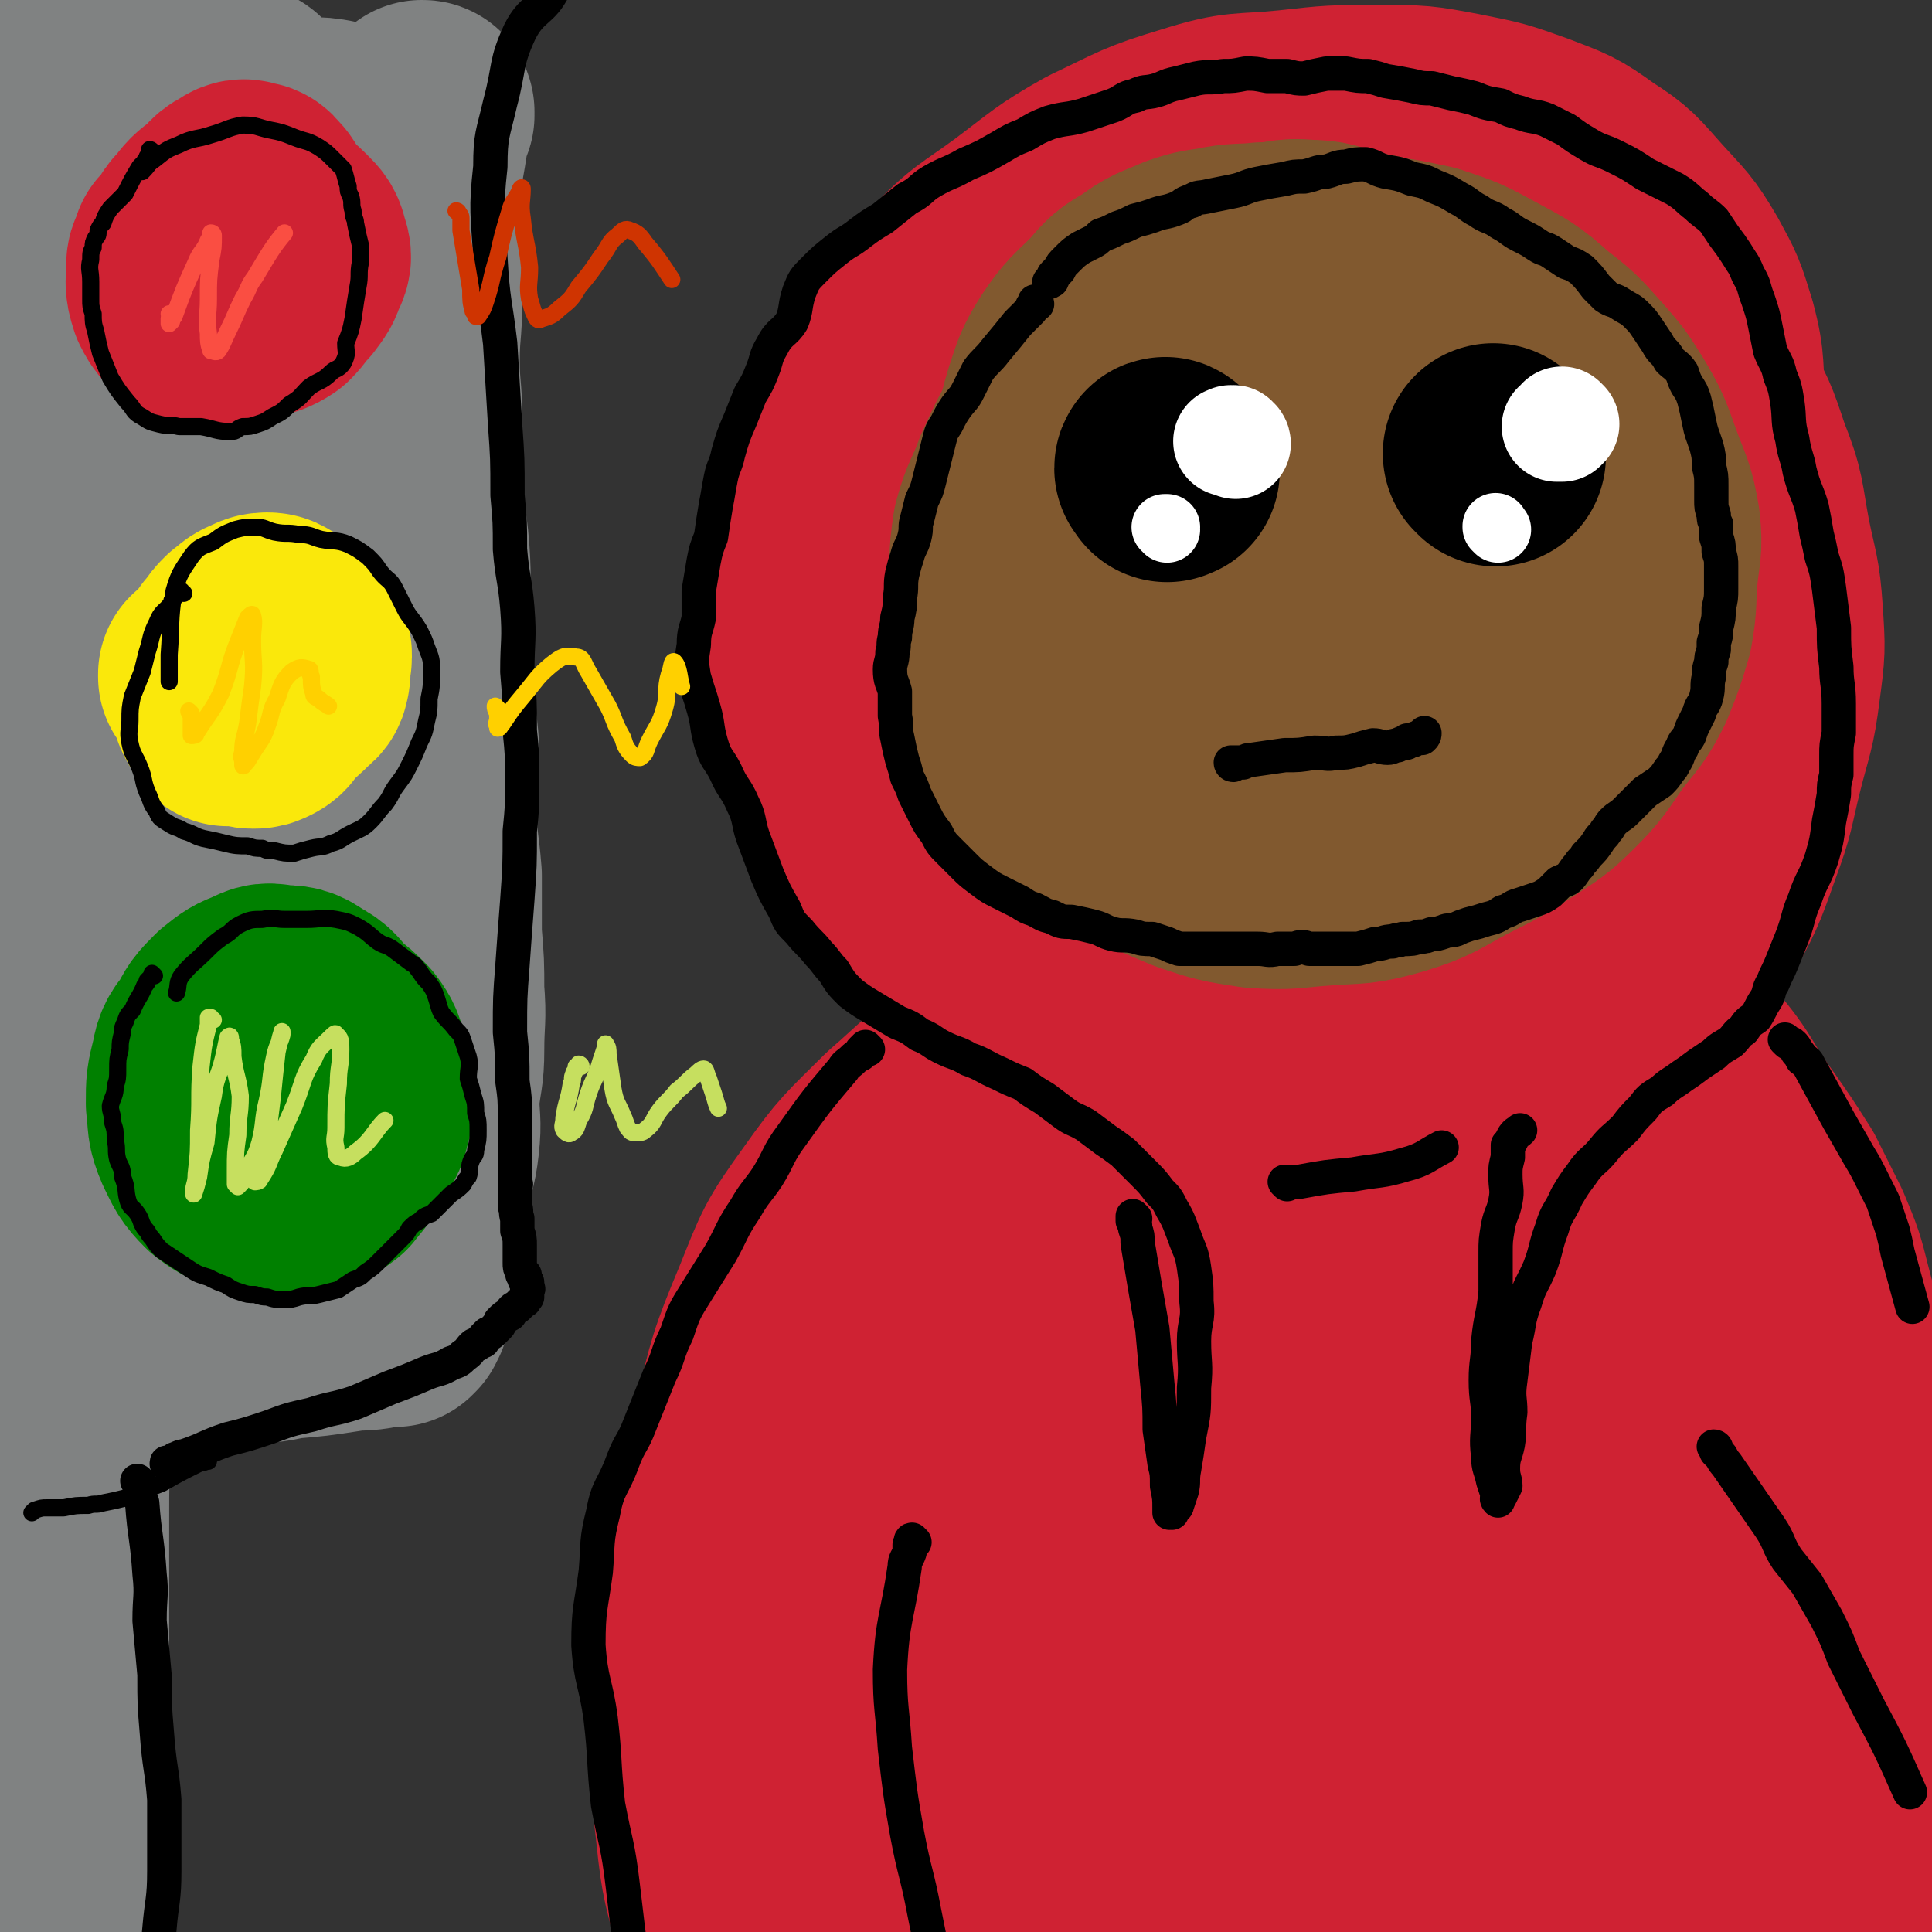
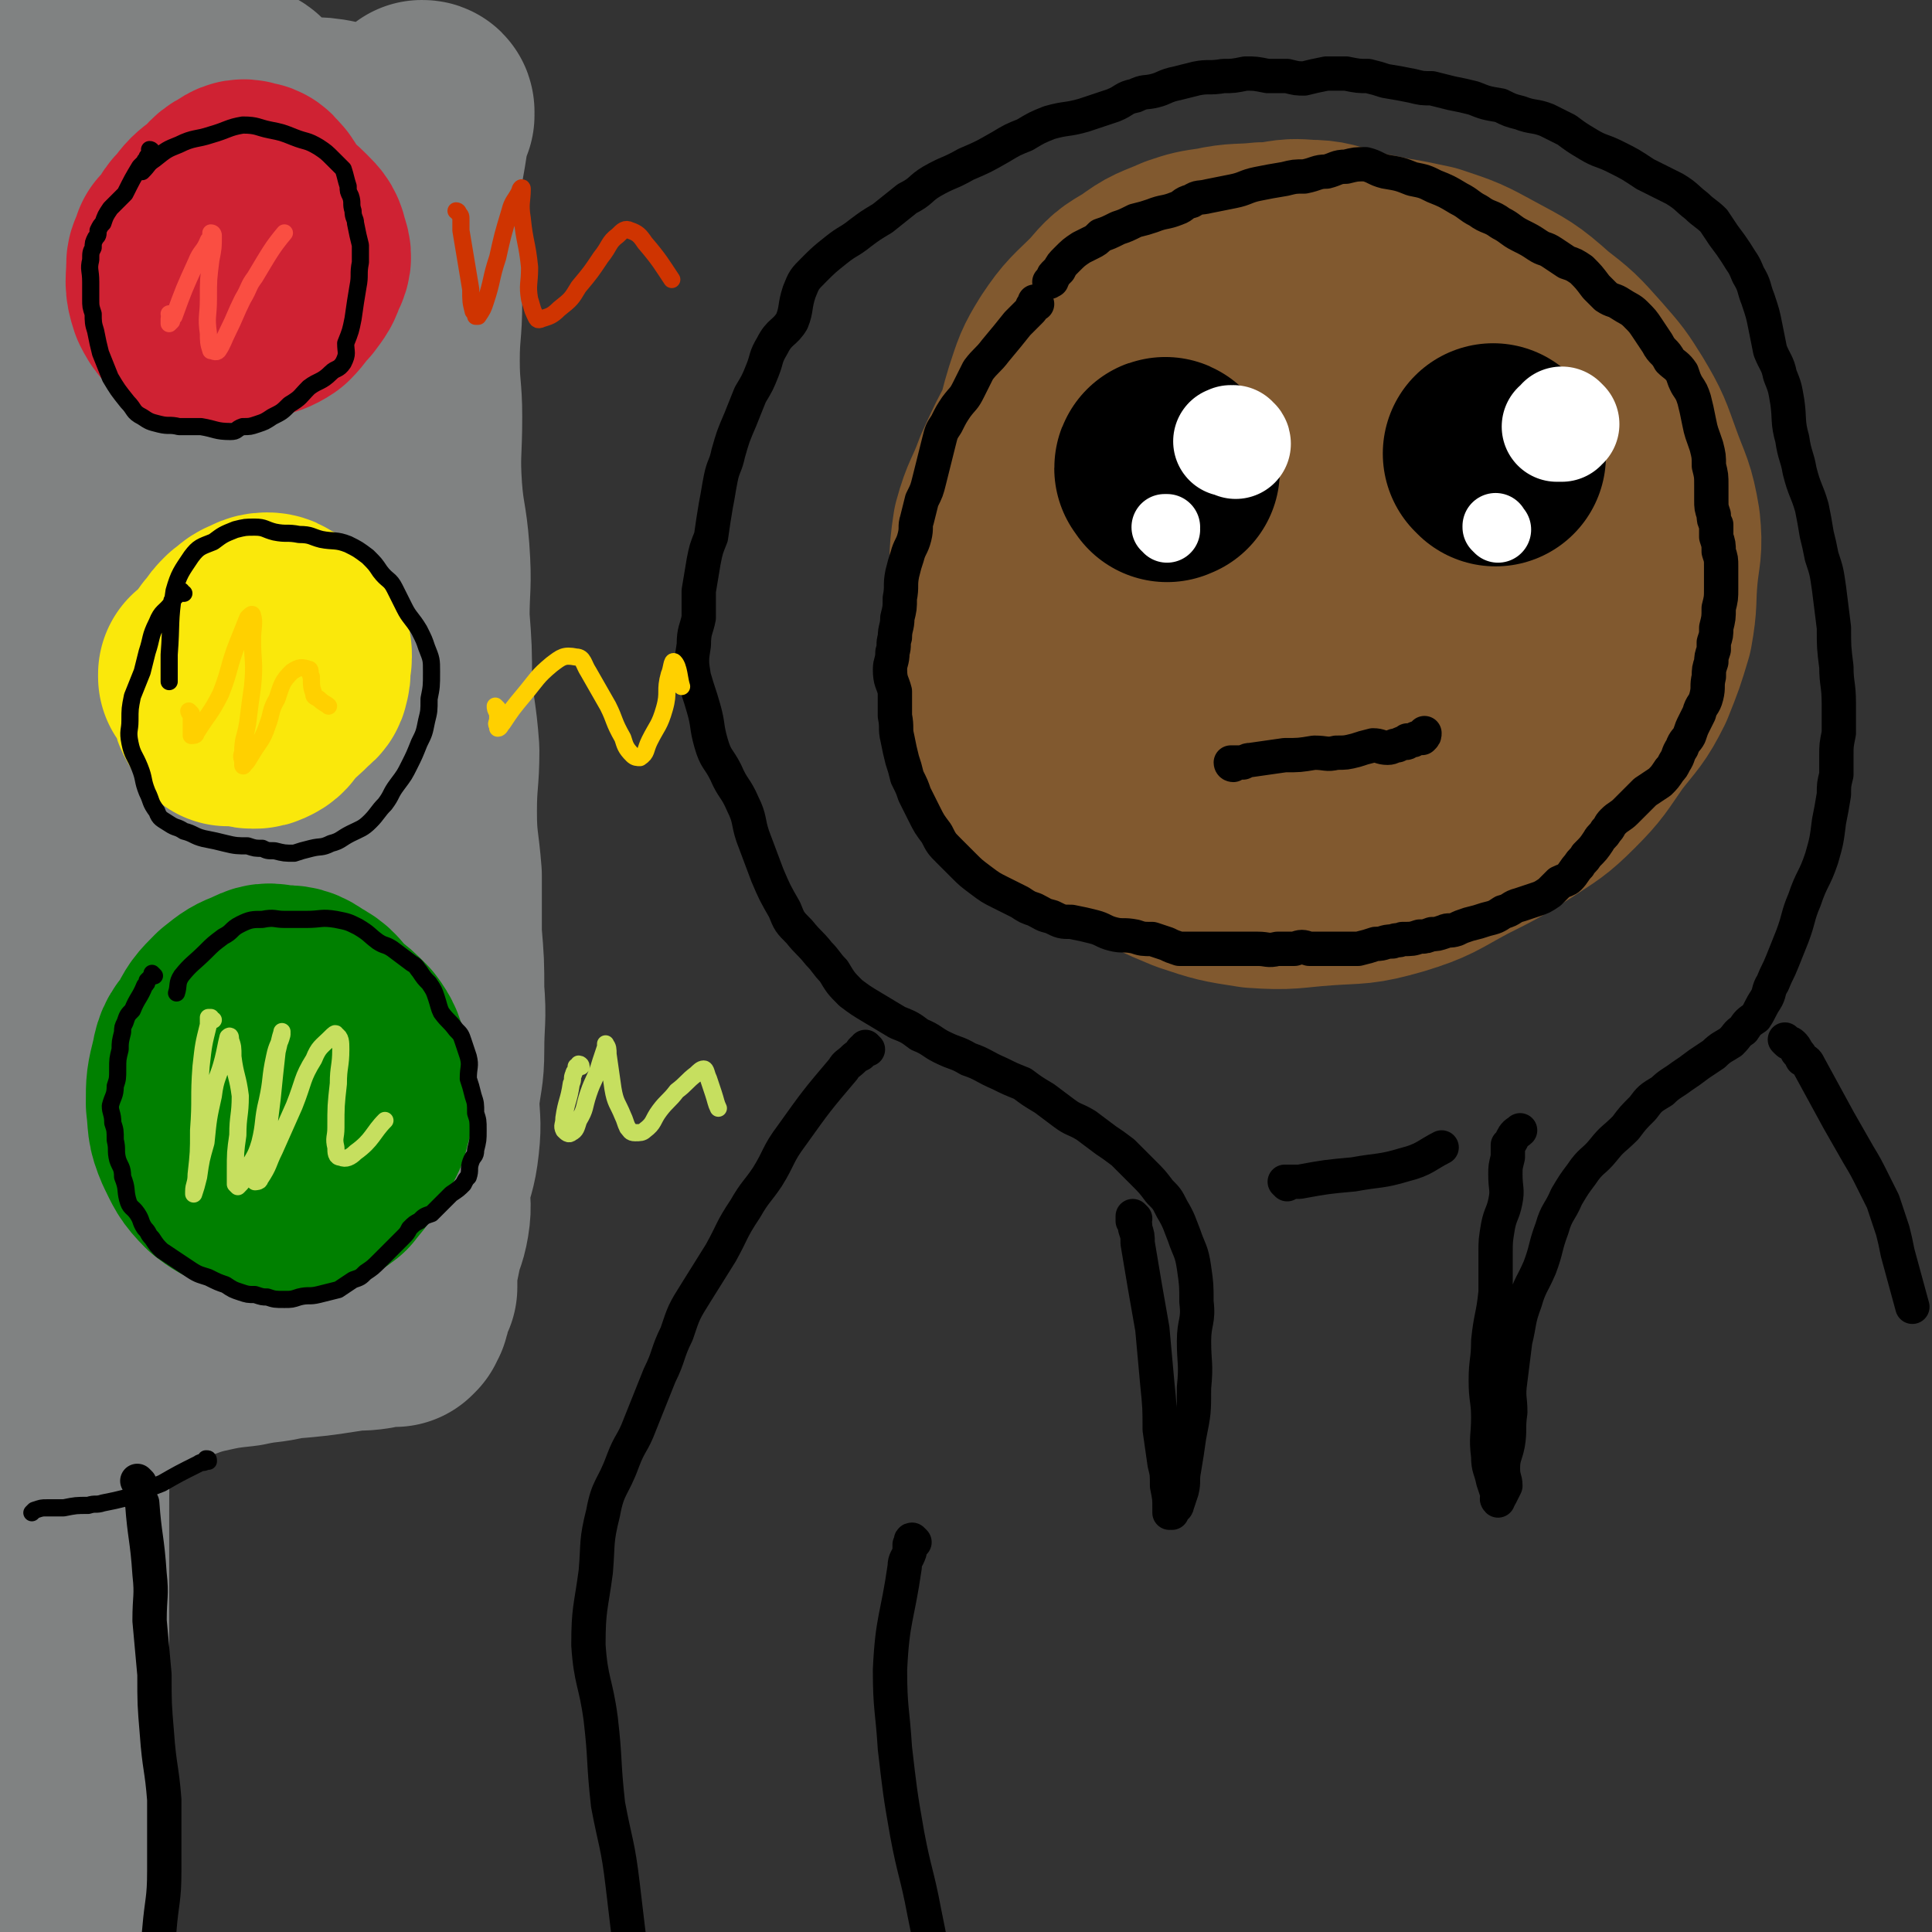
<svg xmlns="http://www.w3.org/2000/svg" viewBox="0 0 788 788" version="1.1">
  <rect x="0" y="0" width="788" height="788" fill="#333333" stroke="none" />
  <g fill="none" stroke="#CF2233" stroke-width="90" stroke-linecap="round" stroke-linejoin="round">
-     <path d="M600,163c0,0 0,-1 -1,-1 0,0 0,0 0,0 -1,-1 -1,-1 -2,-2 -1,-2 -1,-2 -2,-3 -6,-7 -6,-7 -12,-13 -7,-6 -7,-7 -15,-11 -7,-4 -7,-3 -15,-6 -8,-3 -8,-4 -17,-5 -9,-3 -9,-3 -19,-4 -11,-1 -11,-1 -23,0 -9,1 -9,1 -18,3 -10,2 -10,2 -19,6 -10,4 -10,4 -18,11 -9,8 -9,9 -16,19 -9,12 -8,13 -16,26 -8,14 -9,13 -16,29 -7,16 -7,17 -10,34 -3,18 -2,18 -3,36 -1,19 -2,19 -1,39 0,21 -1,21 3,42 4,18 5,19 13,36 7,15 8,14 18,28 9,14 8,15 20,26 12,11 12,12 27,18 12,5 13,4 27,4 15,1 16,1 31,-2 14,-3 14,-4 27,-9 17,-7 16,-7 32,-16 16,-8 16,-7 31,-17 15,-10 15,-10 29,-21 13,-11 14,-11 25,-23 10,-11 11,-11 19,-24 8,-13 8,-14 13,-29 6,-14 6,-15 9,-30 4,-18 4,-18 6,-36 1,-18 1,-18 1,-35 -1,-18 -1,-18 -3,-36 -2,-16 -2,-16 -5,-32 -2,-15 0,-15 -4,-30 -4,-13 -4,-13 -10,-24 -7,-12 -8,-12 -17,-22 -9,-10 -9,-11 -20,-18 -11,-8 -12,-8 -25,-13 -14,-5 -14,-5 -29,-8 -16,-3 -16,-3 -33,-3 -18,0 -18,0 -36,2 -20,2 -20,0 -39,6 -20,6 -20,7 -39,16 -16,9 -16,10 -32,22 -15,11 -16,10 -29,24 -14,13 -13,14 -24,30 -11,15 -12,15 -20,32 -8,17 -8,17 -11,35 -3,18 -3,19 -1,38 2,21 3,21 9,41 7,22 7,22 16,44 9,18 8,19 20,36 12,18 12,18 27,34 15,14 16,14 32,26 16,12 16,12 34,22 17,9 16,11 35,17 15,5 15,4 31,5 17,2 18,4 34,1 15,-3 15,-6 29,-15 15,-8 15,-9 29,-19 11,-8 11,-8 21,-17 12,-11 13,-10 24,-23 10,-12 10,-13 19,-27 9,-16 9,-16 15,-33 6,-16 5,-16 9,-32 4,-16 5,-16 7,-32 2,-15 2,-15 1,-30 -1,-15 -2,-15 -5,-30 -3,-16 -2,-17 -8,-32 -5,-15 -5,-15 -13,-29 -8,-15 -8,-16 -19,-29 -12,-13 -13,-12 -27,-23 -15,-11 -15,-11 -31,-20 -18,-10 -18,-11 -38,-16 -20,-6 -20,-7 -41,-8 -22,0 -22,0 -43,6 -22,6 -23,6 -42,18 -18,11 -18,13 -31,29 -15,19 -17,19 -27,42 -12,26 -12,27 -17,56 -4,27 -5,28 -2,56 2,25 3,26 13,50 8,21 8,22 23,39 13,16 15,15 33,25 18,11 18,11 38,16 21,6 22,7 44,5 23,-2 24,-2 45,-11 21,-10 23,-10 40,-26 15,-15 14,-17 24,-35 11,-19 12,-19 18,-39 6,-16 7,-17 6,-34 0,-18 -2,-19 -7,-36 -5,-16 -5,-17 -14,-30 -10,-14 -10,-16 -24,-25 -13,-8 -15,-8 -30,-10 -17,-2 -19,-3 -35,1 -18,5 -19,5 -35,16 -17,12 -18,13 -30,30 -11,16 -12,17 -15,36 -3,15 -3,17 1,32 5,15 6,18 18,29 13,12 15,11 32,17 17,7 17,7 35,7 18,0 19,0 36,-6 16,-6 18,-5 30,-17 11,-10 11,-12 16,-26 6,-17 6,-19 5,-37 0,-18 -1,-19 -7,-36 -5,-15 -5,-17 -16,-29 -10,-10 -12,-11 -27,-16 -16,-5 -17,-5 -34,-4 -18,0 -19,-1 -35,6 -19,9 -21,10 -35,26 -14,16 -15,17 -22,37 -7,18 -6,20 -5,38 2,17 1,20 11,34 10,14 13,13 28,21 15,8 16,9 33,12 16,2 18,2 34,-3 13,-4 14,-4 25,-14 11,-10 12,-11 18,-25 6,-14 8,-15 7,-29 0,-14 -2,-15 -9,-26 -6,-9 -7,-11 -17,-14 -12,-5 -14,-3 -27,-2 -16,3 -17,3 -31,10 -18,10 -20,10 -33,25 -9,11 -11,13 -12,27 -1,12 0,15 7,25 7,10 10,10 22,16 14,6 15,5 30,7 15,1 16,0 31,-3 12,-2 14,-1 24,-9 9,-6 9,-8 13,-19 3,-10 3,-12 0,-21 -4,-13 -5,-14 -14,-24 -9,-8 -10,-9 -21,-13 -16,-5 -17,-5 -33,-3 -16,1 -17,2 -32,8 -14,7 -16,7 -26,18 -9,10 -9,12 -12,25 -3,12 -3,14 -1,26 3,11 3,12 10,22 9,12 9,12 21,21 8,7 8,9 18,12 12,4 13,3 25,3 10,0 12,1 20,-4 8,-4 8,-7 13,-14 5,-6 5,-6 8,-13 2,-3 1,-3 1,-7 0,-2 0,-3 -1,-4 -2,-1 -2,-1 -4,0 -4,1 -4,1 -8,3 -6,4 -6,4 -11,8 -6,6 -6,6 -11,12 -5,6 -4,7 -9,13 -5,6 -6,5 -11,12 -3,5 -2,6 -5,11 -2,4 -2,4 -5,7 -2,2 -2,2 -4,2 0,1 -1,0 -1,-1 -1,-3 0,-3 -1,-7 -1,-5 0,-6 -3,-10 -2,-5 -2,-6 -5,-9 -6,-4 -6,-5 -13,-7 -7,-2 -7,-2 -15,-1 -7,1 -7,2 -15,4 -10,3 -10,2 -20,6 -10,5 -11,4 -19,11 -10,10 -10,11 -18,22 -9,12 -9,12 -17,24 -9,15 -10,14 -17,30 -7,17 -5,17 -9,35 -4,18 -5,18 -7,37 -2,21 -1,21 -3,42 -1,19 -1,19 -1,38 0,18 1,18 2,35 1,16 1,16 2,32 1,13 1,13 3,26 2,12 3,12 4,24 2,12 1,12 2,24 1,8 2,8 3,17 1,3 0,4 1,7 1,1 2,1 2,0 1,-2 0,-3 1,-6 1,-9 1,-9 1,-17 0,-14 -2,-14 -1,-28 0,-20 1,-20 3,-40 2,-24 1,-25 4,-49 4,-27 3,-27 10,-53 8,-27 9,-27 19,-53 10,-25 9,-26 23,-49 13,-22 14,-22 32,-42 16,-18 16,-19 34,-34 13,-10 13,-11 28,-17 16,-7 16,-6 33,-8 15,-2 16,-1 31,1 17,2 18,0 34,7 17,8 16,10 31,21 13,11 14,12 25,25 12,14 10,15 21,30 7,10 7,10 14,21 5,10 5,10 10,20 5,12 5,12 8,24 4,15 4,15 6,30 2,16 2,16 3,33 0,15 0,15 0,30 0,21 -1,21 -1,41 0,8 0,8 -1,17 0,5 0,5 -1,10 0,3 0,3 -1,5 0,1 0,2 0,2 0,0 0,-1 0,-2 0,-4 0,-4 0,-8 0,-11 1,-11 0,-21 -3,-22 -2,-23 -8,-45 -5,-19 -5,-19 -13,-38 -9,-21 -9,-21 -20,-42 -12,-22 -12,-22 -26,-42 -13,-18 -13,-18 -29,-34 -15,-14 -16,-14 -33,-26 -16,-10 -16,-11 -34,-18 -18,-7 -18,-7 -37,-9 -20,-3 -20,-2 -40,-2 -19,1 -19,1 -38,5 -18,3 -18,3 -36,9 -18,6 -19,5 -35,15 -17,10 -16,11 -31,24 -15,15 -16,15 -28,32 -13,18 -13,19 -21,39 -10,24 -10,25 -16,50 -7,28 -8,28 -11,57 -4,28 -4,28 -5,57 -1,25 -2,25 1,50 2,20 3,20 8,40 4,15 4,15 10,29 5,12 4,12 12,23 5,7 6,8 14,12 6,3 7,4 13,3 6,-1 8,-1 11,-5 6,-8 5,-10 7,-19 2,-14 2,-14 2,-27 0,-25 -1,-26 -1,-51 0,-34 -1,-34 1,-68 2,-35 2,-35 7,-69 5,-33 4,-34 13,-66 8,-29 9,-29 19,-57 8,-22 8,-22 18,-44 5,-12 5,-12 12,-23 4,-5 5,-7 9,-9 1,0 2,1 2,3 1,10 0,11 -1,21 -2,22 -2,22 -5,45 -4,33 -5,33 -8,67 -5,43 -5,43 -8,86 -3,41 -3,41 -3,82 -1,29 -1,29 1,58 1,14 0,15 4,29 1,4 3,7 5,6 5,-1 8,-4 10,-11 6,-17 6,-18 8,-36 4,-29 1,-30 3,-60 4,-42 4,-42 9,-85 4,-37 5,-37 9,-74 4,-28 3,-28 7,-55 2,-11 2,-12 5,-22 0,-1 1,-1 1,0 2,17 2,18 2,35 1,38 1,38 2,75 2,46 2,46 5,93 2,38 1,38 6,76 3,22 3,22 9,44 2,10 3,13 7,19 1,2 4,-1 4,-3 4,-13 4,-13 5,-26 0,-27 0,-27 -2,-53 -4,-39 -6,-38 -9,-77 -2,-35 -1,-35 -1,-70 1,-22 0,-22 3,-43 2,-12 2,-14 7,-23 1,-1 3,0 4,2 4,13 4,14 7,29 5,34 3,35 9,68 6,37 7,36 15,72 7,29 6,29 14,57 5,19 5,19 12,38 3,8 3,10 8,16 2,2 6,2 8,0 3,-8 3,-10 3,-20 0,-27 -2,-27 -3,-53 -3,-39 -3,-39 -6,-77 -2,-34 -3,-34 -3,-69 0,-21 0,-21 2,-43 0,-6 0,-11 1,-11 1,-1 2,5 4,9 6,24 6,24 11,48 8,35 8,35 15,70 7,37 6,37 14,73 4,24 4,24 10,47 5,15 3,17 11,30 3,6 7,8 11,9 3,0 4,-4 4,-7 0,-16 -2,-16 -4,-32 -5,-30 -6,-30 -11,-60 -6,-40 -7,-40 -13,-80 -4,-30 -4,-30 -8,-60 -2,-18 -3,-18 -4,-37 0,-5 0,-11 2,-11 1,-1 3,4 5,9 6,18 5,19 12,38 11,33 12,32 23,65 9,29 8,30 16,59 7,22 6,22 14,43 7,16 8,16 15,32 3,7 3,8 6,16 1,1 1,1 2,3 0,1 1,2 1,1 -4,-13 -6,-14 -10,-29 -8,-26 -8,-26 -15,-53 -8,-34 -8,-34 -15,-68 -7,-29 -7,-29 -13,-57 -5,-19 -6,-19 -9,-38 -2,-9 -2,-10 0,-18 0,-2 3,-4 5,-3 5,5 6,7 10,15 9,19 7,20 15,39 11,27 12,27 23,54 12,28 13,27 23,56 5,12 5,12 8,25 3,13 2,13 4,27 3,14 3,14 4,28 1,7 1,7 1,15 0,2 0,3 0,5 0,1 -1,0 -2,-1 -10,-22 -9,-22 -20,-45 -12,-28 -13,-27 -25,-55 -12,-29 -10,-30 -22,-59 -14,-36 -15,-36 -30,-72 -17,-40 -16,-40 -33,-81 -14,-33 -13,-33 -28,-65 -13,-26 -14,-26 -27,-52 -11,-21 -11,-21 -22,-43 -10,-21 -9,-22 -18,-43 -7,-13 -6,-14 -14,-26 -4,-7 -5,-8 -11,-13 -2,-2 -5,-2 -5,-1 -2,4 0,6 0,11 1,14 0,14 3,28 4,23 5,23 11,45 5,20 4,20 11,39 5,12 4,13 12,22 6,7 8,9 16,10 8,0 10,-1 15,-7 8,-9 9,-11 11,-24 4,-22 3,-23 2,-45 -1,-22 -1,-22 -5,-43 -2,-10 -2,-14 -7,-19 -2,-2 -5,0 -7,4 -7,13 -9,13 -12,29 -6,29 -4,30 -5,60 -1,15 1,15 2,30 " />
-   </g>
+     </g>
  <g fill="none" stroke="#81592F" stroke-width="90" stroke-linecap="round" stroke-linejoin="round">
    <path d="M528,129c0,0 -1,-1 -1,-1 -1,0 -1,1 -1,1 -2,0 -2,0 -3,0 -2,1 -2,1 -4,2 -12,5 -12,4 -23,11 -7,3 -6,4 -12,9 -4,5 -4,5 -8,11 -5,6 -5,7 -10,13 -4,6 -5,6 -8,12 -3,6 -3,6 -5,13 -3,8 -3,8 -5,17 -2,10 -3,10 -2,20 1,9 3,9 6,18 3,9 1,9 4,18 4,8 4,8 9,15 4,9 3,10 9,17 7,7 8,6 16,10 9,5 9,5 18,8 9,3 9,3 19,5 10,1 10,2 20,2 12,0 12,-1 23,-3 10,-1 10,-2 19,-5 11,-3 11,-2 22,-6 9,-4 9,-5 16,-11 8,-7 7,-8 14,-16 4,-6 5,-6 8,-13 4,-8 5,-8 6,-16 2,-8 2,-9 2,-17 -1,-9 -1,-10 -3,-18 -3,-9 -3,-8 -7,-16 -5,-8 -4,-9 -10,-16 -6,-9 -7,-9 -15,-16 -9,-7 -9,-6 -18,-12 -8,-6 -8,-5 -16,-11 -9,-5 -9,-6 -18,-11 -10,-6 -10,-6 -21,-9 -9,-3 -9,-3 -19,-5 -10,-1 -10,-2 -19,-2 -10,1 -10,1 -19,3 -9,2 -9,3 -17,6 -9,4 -9,5 -17,9 -10,5 -11,4 -19,11 -7,7 -6,8 -11,17 -6,11 -6,11 -11,22 -4,11 -5,10 -8,21 -2,13 -1,13 -1,26 0,11 0,11 1,22 2,14 2,14 6,28 3,10 3,11 9,20 5,8 5,9 13,14 9,7 10,5 21,10 11,4 11,6 23,8 12,3 12,3 24,3 12,0 13,0 24,-2 13,-3 13,-4 24,-8 12,-5 13,-5 24,-12 10,-6 10,-6 20,-13 9,-7 10,-7 18,-16 8,-9 7,-9 14,-19 5,-7 6,-7 9,-15 4,-11 4,-11 7,-22 2,-9 2,-9 2,-19 1,-7 0,-7 0,-14 0,-10 1,-10 0,-20 -2,-10 -2,-10 -6,-19 -3,-7 -4,-7 -8,-13 -6,-7 -7,-7 -13,-12 -9,-8 -9,-8 -17,-14 -8,-6 -8,-7 -16,-12 -8,-4 -8,-4 -18,-7 -9,-3 -10,-2 -20,-5 -8,-2 -8,-3 -16,-3 -9,-1 -9,1 -18,1 -9,1 -10,0 -19,2 -7,1 -7,1 -13,3 -9,4 -9,3 -17,9 -7,4 -7,4 -13,11 -8,8 -9,8 -15,17 -5,8 -5,9 -8,18 -4,13 -3,14 -6,28 -2,12 -3,12 -4,24 -1,14 0,14 0,29 1,11 0,11 2,22 1,12 2,12 4,25 3,10 1,11 6,20 5,8 6,8 14,15 9,7 9,8 18,14 11,7 11,7 23,12 12,4 12,4 25,6 14,1 14,0 28,-1 14,-1 14,0 28,-4 13,-4 13,-5 26,-12 12,-6 12,-6 23,-13 9,-6 10,-6 18,-14 8,-8 8,-9 15,-19 7,-9 8,-9 13,-19 4,-10 4,-10 7,-20 2,-11 1,-11 2,-22 1,-10 2,-10 1,-20 -2,-12 -3,-12 -7,-23 -4,-11 -4,-12 -10,-22 -5,-8 -5,-8 -12,-16 -8,-9 -8,-9 -17,-16 -10,-9 -11,-9 -22,-15 -11,-6 -11,-6 -23,-10 -14,-3 -14,-3 -28,-4 -12,0 -12,-1 -23,2 -14,4 -15,3 -27,11 -12,8 -12,10 -21,21 -9,12 -10,12 -16,26 -8,17 -8,18 -12,37 -5,20 -6,20 -6,40 1,17 1,19 7,34 6,13 6,15 17,24 11,10 12,9 26,14 14,4 15,4 29,4 16,-1 17,-1 32,-6 14,-6 15,-6 27,-16 10,-9 9,-10 16,-22 6,-12 9,-12 10,-25 1,-14 -1,-15 -5,-29 -3,-12 -3,-13 -10,-22 -5,-7 -5,-8 -13,-11 -10,-4 -11,-4 -21,-3 -11,2 -11,3 -20,8 -10,6 -11,6 -18,15 -8,11 -9,11 -12,24 -2,9 -1,11 2,20 3,8 5,8 12,13 7,6 8,6 17,9 12,2 13,2 26,1 11,-1 12,-1 22,-5 11,-4 13,-4 20,-12 6,-7 5,-10 6,-20 0,-12 1,-15 -5,-25 -4,-8 -7,-8 -15,-11 -8,-2 -9,-2 -17,0 -12,2 -13,2 -24,9 -10,5 -10,6 -18,15 -6,7 -6,8 -9,16 -2,7 -3,9 -1,16 2,7 4,7 9,13 3,4 3,3 7,6 " />
  </g>
  <g fill="none" stroke="#000000" stroke-width="90" stroke-linecap="round" stroke-linejoin="round">
    <path d="M476,192c0,-1 -1,-2 -1,-1 0,0 1,0 1,1 0,0 0,0 1,0 0,0 -1,0 -1,0 0,1 0,0 0,0 1,0 1,0 1,0 " />
    <path d="M610,186c0,0 -1,-1 -1,-1 0,0 1,1 1,1 0,0 0,0 0,0 " />
  </g>
  <g fill="none" stroke="#FFFFFF" stroke-width="45" stroke-linecap="round" stroke-linejoin="round">
    <path d="M504,181c0,-1 -1,-1 -1,-1 0,-1 0,0 0,0 0,0 0,0 0,0 -1,0 -1,0 -1,0 0,-1 0,0 -1,0 0,0 0,0 0,0 " />
    <path d="M638,173c0,0 -1,-1 -1,-1 0,0 1,1 1,1 0,0 0,0 -1,0 0,0 0,0 0,1 0,0 0,0 0,0 0,0 0,-1 -1,0 0,0 0,0 0,0 0,0 0,0 -1,0 " />
  </g>
  <g fill="none" stroke="#FFFFFF" stroke-width="27" stroke-linecap="round" stroke-linejoin="round">
    <path d="M476,216c0,0 0,-1 -1,-1 0,0 1,0 1,0 0,0 0,0 0,0 0,0 0,0 -1,0 " />
    <path d="M611,216c-1,-1 -1,-1 -1,-1 0,-1 0,0 0,0 0,0 0,0 0,0 0,0 0,0 0,0 " />
  </g>
  <g fill="none" stroke="#000000" stroke-width="14" stroke-linecap="round" stroke-linejoin="round">
    <path d="M503,312c0,0 -1,0 -1,-1 0,0 0,0 0,0 0,0 0,0 1,0 1,0 1,0 2,0 1,0 1,0 2,0 2,-1 2,-1 3,-1 7,-1 7,-1 14,-2 6,0 6,0 12,-1 5,0 5,1 9,0 4,0 4,0 8,-1 3,-1 3,-1 7,-2 3,0 3,1 6,1 2,0 2,-1 4,-1 2,-1 2,-1 3,-1 1,0 1,0 1,-1 1,0 1,0 2,0 1,0 1,-1 2,-1 0,0 0,0 1,0 1,0 1,0 1,0 1,-1 1,-1 1,-2 " />
    <path d="M423,124c0,0 -1,-1 -1,-1 0,1 0,1 -1,2 0,1 0,1 -1,2 -1,1 -1,1 -2,2 -1,1 -1,1 -3,3 -4,5 -4,5 -9,11 -3,4 -4,4 -7,8 -2,4 -2,4 -4,8 -2,4 -2,3 -5,7 -2,3 -2,3 -4,7 -2,3 -2,3 -3,7 -1,4 -1,4 -2,8 -1,4 -1,4 -2,8 -1,4 -1,4 -3,8 -1,4 -1,4 -2,8 -1,3 0,3 -1,7 -1,4 -2,4 -3,8 -1,3 -1,3 -2,7 -1,5 0,5 -1,10 0,4 0,4 -1,8 0,4 -1,4 -1,8 -1,3 0,3 -1,6 0,4 -1,4 -1,7 0,5 1,5 2,9 0,5 0,5 0,10 1,5 0,5 1,9 1,5 1,5 2,9 1,3 1,3 2,7 2,4 2,4 3,7 2,4 2,4 4,8 2,4 2,4 5,8 2,4 2,4 5,7 3,3 3,3 6,6 3,3 3,3 7,6 4,3 4,3 8,5 4,2 4,2 8,4 3,2 3,2 6,3 4,2 3,2 7,3 4,2 4,2 8,2 5,1 5,1 9,2 4,1 4,2 8,3 4,1 4,0 9,1 3,1 3,1 7,1 3,1 3,1 6,2 2,1 2,1 5,2 4,0 4,0 8,0 4,0 4,0 8,0 4,0 4,0 8,0 4,0 4,0 8,0 4,0 4,1 8,0 3,0 3,0 7,0 3,-1 3,-1 6,0 3,0 3,0 6,0 4,0 4,0 7,0 4,0 4,0 7,0 4,-1 4,-1 7,-2 4,0 3,-1 7,-1 2,-1 2,0 4,-1 4,0 4,0 7,-1 3,0 2,0 5,-1 2,0 2,0 5,-1 2,-1 2,0 5,-1 2,-1 2,-1 5,-2 4,-1 4,-1 7,-2 4,-1 4,-1 7,-3 4,-1 3,-2 7,-3 3,-1 3,-1 6,-2 3,-1 3,-1 6,-3 2,-2 2,-2 4,-4 2,-1 3,-1 4,-2 2,-2 2,-3 4,-5 1,-2 2,-2 3,-4 3,-3 3,-3 5,-6 1,-2 2,-2 3,-4 2,-2 1,-2 3,-4 2,-2 3,-2 5,-4 2,-2 2,-2 4,-4 2,-2 2,-2 4,-4 3,-2 3,-2 6,-4 2,-2 2,-2 4,-5 1,-1 1,-1 2,-3 2,-3 1,-3 3,-6 1,-3 2,-3 3,-5 1,-3 1,-3 2,-5 1,-2 1,-2 2,-4 1,-4 2,-3 3,-7 1,-4 0,-4 1,-8 0,-3 0,-3 1,-6 0,-2 0,-2 1,-5 0,-1 0,-1 0,-3 1,-3 1,-3 1,-6 1,-4 1,-4 1,-8 1,-4 1,-4 1,-8 0,-4 0,-4 0,-9 0,-3 0,-3 -1,-6 0,-3 0,-3 -1,-6 0,-2 0,-3 0,-5 -1,-2 -1,-2 -1,-4 -1,-3 -1,-3 -1,-6 0,-3 0,-3 0,-6 0,-4 0,-4 -1,-8 0,-4 0,-4 -1,-8 -2,-6 -2,-5 -3,-10 -1,-5 -1,-5 -2,-9 -1,-3 -1,-3 -3,-6 -1,-2 -1,-2 -2,-5 -2,-3 -3,-3 -5,-5 -2,-4 -3,-3 -5,-7 -2,-3 -2,-3 -4,-6 -2,-3 -2,-3 -5,-6 -2,-2 -3,-2 -6,-4 -3,-2 -3,-1 -6,-3 -2,-2 -2,-2 -4,-4 -3,-4 -3,-4 -6,-7 -3,-2 -3,-2 -6,-3 -3,-2 -3,-2 -6,-4 -3,-2 -3,-1 -6,-3 -3,-2 -3,-2 -7,-4 -4,-2 -4,-3 -8,-5 -4,-3 -5,-2 -9,-5 -4,-2 -4,-3 -8,-5 -5,-3 -5,-3 -10,-5 -4,-2 -4,-2 -9,-3 -5,-2 -5,-2 -11,-3 -4,-1 -4,-2 -8,-3 -4,0 -4,0 -8,1 -4,0 -4,1 -8,2 -4,0 -4,1 -9,2 -4,0 -4,0 -8,1 -6,1 -6,1 -11,2 -5,1 -5,2 -10,3 -5,1 -5,1 -10,2 -4,1 -4,0 -7,2 -4,1 -3,2 -6,3 -5,2 -5,1 -10,3 -3,1 -3,1 -7,2 -4,2 -4,2 -7,3 -4,2 -4,2 -7,3 -2,2 -2,2 -4,3 -2,1 -2,1 -4,2 -3,2 -3,2 -6,5 -2,2 -2,2 -3,4 -1,1 -1,1 -2,2 -1,1 0,1 -1,2 0,1 0,0 -1,1 " />
    <path d="M463,497c0,0 -1,-1 -1,-1 0,0 0,1 0,2 1,1 1,1 1,3 1,3 1,3 1,6 3,18 3,18 6,35 1,11 1,11 2,22 1,10 1,10 1,19 1,7 1,7 2,14 1,4 1,4 1,9 1,5 1,5 1,9 0,1 0,2 0,2 1,0 1,-1 1,-1 0,0 0,1 0,1 0,-1 0,-1 1,-2 0,-1 1,0 1,-1 1,-3 1,-3 2,-6 1,-4 0,-4 1,-9 1,-6 1,-6 2,-13 2,-10 2,-10 2,-20 1,-10 0,-10 0,-19 0,-8 2,-8 1,-16 0,-7 0,-7 -1,-14 -1,-7 -2,-7 -4,-13 -2,-5 -2,-6 -5,-11 -2,-4 -2,-4 -5,-7 -3,-4 -3,-4 -7,-8 -4,-4 -4,-4 -8,-8 -4,-3 -4,-3 -7,-5 -4,-3 -4,-3 -8,-6 -5,-3 -5,-2 -9,-5 -4,-3 -4,-3 -8,-6 -5,-3 -5,-3 -9,-6 -5,-2 -5,-2 -9,-4 -7,-3 -7,-4 -13,-6 -5,-3 -5,-2 -11,-5 -4,-2 -4,-3 -9,-5 -4,-3 -4,-3 -9,-5 -5,-3 -5,-3 -10,-6 -5,-3 -5,-3 -9,-6 -4,-4 -4,-4 -7,-9 -3,-3 -3,-4 -6,-7 -4,-5 -4,-4 -8,-9 -4,-4 -4,-4 -6,-9 -4,-7 -4,-7 -7,-14 -3,-8 -3,-8 -6,-16 -2,-6 -1,-7 -4,-13 -3,-7 -4,-6 -7,-13 -3,-6 -4,-5 -6,-12 -2,-7 -1,-7 -3,-14 -2,-7 -2,-6 -4,-13 -1,-6 -1,-7 0,-13 0,-6 1,-6 2,-11 0,-6 0,-6 0,-11 1,-6 1,-6 2,-12 1,-5 1,-5 3,-10 1,-7 1,-7 2,-13 1,-5 1,-6 2,-11 1,-5 2,-5 3,-10 2,-7 2,-7 5,-14 2,-5 2,-5 4,-10 3,-5 3,-5 5,-10 2,-5 1,-5 4,-10 3,-6 5,-5 8,-10 2,-5 1,-6 3,-12 2,-5 2,-5 6,-9 4,-4 4,-4 9,-8 5,-4 5,-3 10,-7 4,-3 4,-3 9,-6 5,-4 5,-4 10,-8 6,-3 5,-4 10,-7 7,-4 7,-3 14,-7 7,-3 7,-3 14,-7 5,-3 5,-3 10,-5 5,-3 5,-3 10,-5 7,-2 7,-1 14,-3 6,-2 6,-2 12,-4 5,-2 4,-3 9,-4 4,-2 4,-1 8,-2 4,-1 4,-2 9,-3 4,-1 4,-1 8,-2 5,-1 5,0 11,-1 4,0 4,0 9,-1 4,0 4,0 9,1 4,0 4,0 8,0 4,1 4,1 7,1 4,-1 4,-1 9,-2 4,0 4,0 8,0 5,1 5,1 9,1 4,1 4,1 7,2 6,1 6,1 11,2 4,1 4,1 8,1 4,1 4,1 8,2 5,1 5,1 9,2 5,2 5,2 11,3 4,2 4,2 8,3 5,2 6,1 11,3 4,2 4,2 8,4 4,3 4,3 9,6 5,3 5,2 11,5 6,3 6,3 12,7 6,3 6,3 12,6 5,3 5,4 9,7 3,3 4,3 7,6 2,3 2,3 4,6 3,4 3,4 5,7 3,5 3,4 5,9 3,5 2,5 4,10 2,6 2,6 3,11 1,5 1,5 2,10 2,5 3,5 4,10 2,5 2,5 3,11 1,7 0,8 2,15 1,7 2,7 3,13 2,8 3,8 5,15 1,5 1,5 2,11 1,4 1,4 2,9 2,6 2,6 3,13 1,8 1,8 2,16 0,8 0,8 1,16 0,7 1,7 1,15 0,6 0,6 0,12 -1,5 -1,5 -1,9 0,4 0,4 0,8 -1,4 -1,4 -1,8 -1,6 -1,6 -2,11 -1,8 -1,8 -3,15 -3,9 -4,8 -7,17 -3,7 -2,7 -5,15 -2,5 -2,5 -4,10 -2,5 -2,4 -4,9 -2,3 -1,4 -3,7 -2,3 -2,4 -4,7 -3,2 -3,2 -5,5 -3,2 -2,2 -5,5 -3,2 -4,2 -7,5 -3,2 -3,2 -6,4 -4,3 -4,3 -7,5 -4,3 -5,3 -8,6 -5,3 -5,3 -8,7 -4,4 -4,4 -7,8 -5,5 -5,4 -9,9 -4,5 -5,4 -9,10 -3,4 -3,4 -6,9 -3,7 -4,6 -6,13 -3,8 -2,8 -5,16 -3,7 -4,7 -6,14 -3,8 -2,8 -4,16 -1,8 -1,8 -2,16 -1,7 0,7 0,13 -1,7 0,7 -1,13 -1,5 -2,5 -2,10 0,4 1,4 1,7 -1,2 -1,2 -2,4 -1,1 0,1 -1,1 0,1 0,1 0,1 -1,-1 0,-1 0,-2 -1,-3 -1,-3 -2,-6 -1,-5 -2,-5 -2,-10 -1,-8 0,-8 0,-16 0,-7 -1,-7 -1,-15 0,-8 1,-8 1,-16 1,-10 2,-10 3,-20 0,-7 0,-8 0,-16 0,-5 0,-5 1,-11 1,-5 2,-5 3,-10 1,-5 0,-5 0,-11 0,-3 0,-3 1,-7 0,-2 0,-2 0,-5 1,-1 1,-1 2,-3 1,-2 2,-2 3,-3 " />
    <path d="M525,483c0,0 -1,-1 -1,-1 0,0 0,0 1,0 1,1 1,0 1,0 2,0 2,0 4,0 11,-2 11,-2 22,-3 11,-2 11,-1 21,-4 8,-2 9,-4 15,-7 " />
    <path d="M729,425c0,0 -1,-1 -1,-1 0,0 1,1 1,1 1,1 1,0 2,1 1,1 1,1 2,3 1,1 1,1 2,3 2,1 2,1 3,3 6,11 6,11 12,22 4,7 4,7 8,14 3,5 3,5 6,11 2,4 2,4 4,8 1,3 1,3 2,6 1,3 1,3 2,6 1,4 1,4 2,9 3,11 3,11 6,22 " />
    <path d="M354,428c0,0 -1,-1 -1,-1 0,0 0,0 0,1 0,0 0,0 -1,0 -1,1 -1,1 -1,2 -2,1 -2,1 -3,2 -2,2 -3,2 -4,4 -11,13 -11,13 -21,27 -6,8 -5,9 -10,17 -4,6 -5,6 -9,13 -6,9 -5,9 -10,18 -5,8 -5,8 -10,16 -5,8 -5,8 -8,17 -4,8 -3,9 -7,17 -4,10 -4,10 -8,20 -3,8 -4,7 -7,15 -4,11 -6,10 -8,21 -3,12 -2,12 -3,24 -2,15 -3,15 -3,30 1,15 3,15 5,30 2,17 1,17 3,35 3,16 4,16 6,33 2,17 2,17 4,33 1,15 1,15 3,29 1,11 2,11 3,21 1,8 0,8 1,15 1,9 3,12 4,18 " />
    <path d="M373,629c0,0 -1,-1 -1,-1 -1,0 0,1 -1,2 0,2 0,2 0,3 -1,3 -2,3 -2,6 -3,21 -5,21 -6,42 0,16 1,16 2,32 2,17 2,18 5,35 3,16 4,16 7,32 3,15 3,15 6,29 3,17 4,17 7,33 1,8 1,8 3,15 " />
-     <path d="M700,591c0,0 0,-1 -1,-1 0,0 1,0 1,1 0,0 0,0 0,1 1,1 1,1 2,2 1,2 1,2 2,3 9,13 9,13 18,26 4,6 3,7 7,13 4,5 4,5 8,10 4,7 4,7 8,14 4,8 4,8 7,16 5,10 5,10 10,20 9,17 9,17 17,35 " />
  </g>
  <g fill="none" stroke="#808282" stroke-width="90" stroke-linecap="round" stroke-linejoin="round">
    <path d="M173,46c0,-1 0,-1 -1,-1 0,0 1,0 1,1 0,0 0,-1 0,0 0,0 0,0 0,0 -1,0 0,0 0,1 -1,1 -1,1 -1,2 0,1 0,1 -1,3 -2,15 -3,15 -4,29 -1,10 1,10 1,20 0,11 0,11 0,22 0,12 -1,12 -1,24 0,12 1,12 1,23 0,15 -1,15 0,30 1,13 2,12 3,25 1,14 0,14 0,27 1,13 1,13 1,26 1,14 2,14 3,28 0,12 -1,12 -1,25 0,13 1,13 2,26 0,12 0,12 0,24 1,12 1,12 1,23 1,12 0,12 0,24 0,10 -1,10 -2,20 0,9 1,9 0,18 -1,9 -2,9 -4,18 0,6 1,7 0,13 -1,6 -2,6 -3,11 -1,5 -1,5 -2,9 0,4 0,4 0,8 -1,2 -1,2 -2,4 0,2 0,2 -1,4 0,1 0,1 0,1 -1,1 -1,1 -1,2 -1,1 -1,1 -1,1 0,0 0,0 0,0 -1,0 -1,0 -1,0 -2,0 -2,0 -3,0 -3,0 -3,0 -5,1 -6,1 -6,0 -11,1 -13,2 -13,2 -25,3 -8,2 -8,1 -17,3 -9,1 -9,1 -18,3 -8,2 -8,3 -16,5 -5,2 -5,3 -9,4 -3,1 -4,1 -6,-1 -2,-2 -2,-3 -3,-6 -1,-3 -1,-3 -1,-6 -1,-5 -1,-5 -1,-10 0,-6 1,-6 1,-12 0,-9 0,-9 -1,-18 -2,-12 -2,-12 -3,-24 -1,-7 -1,-7 -2,-13 -2,-15 -2,-15 -4,-29 -3,-17 -4,-17 -7,-35 -3,-19 -3,-19 -5,-38 -2,-19 -2,-19 -4,-38 -2,-20 -3,-20 -4,-40 -1,-19 -1,-19 -1,-39 0,-20 0,-20 0,-39 1,-19 1,-19 2,-37 2,-16 3,-16 5,-33 3,-14 3,-14 5,-29 3,-13 3,-13 5,-26 2,-10 2,-10 4,-21 1,-9 2,-9 2,-18 1,-7 0,-7 0,-14 0,-3 0,-3 0,-6 0,-1 1,-1 0,-3 0,0 0,0 -1,-1 0,0 0,0 0,0 0,0 0,1 0,1 1,7 1,7 2,13 4,20 5,20 8,41 3,24 2,24 5,48 3,29 3,29 6,57 3,31 2,31 5,62 2,33 2,33 5,66 2,29 2,29 5,58 2,21 3,21 6,42 2,11 3,11 5,23 1,4 0,4 1,8 0,1 1,2 1,2 0,-6 1,-7 0,-14 0,-19 0,-19 -2,-37 -2,-26 -2,-26 -4,-53 -2,-29 -3,-29 -3,-58 0,-26 1,-26 3,-52 1,-22 1,-22 3,-44 2,-18 3,-18 5,-37 2,-17 2,-17 4,-33 1,-12 1,-12 2,-24 2,-11 3,-11 4,-22 0,-5 -1,-5 -1,-10 0,-3 0,-3 0,-5 0,-1 0,-1 0,-2 0,-1 0,-1 0,-1 0,-1 0,-1 1,-2 0,-1 0,-1 0,-2 0,0 0,-1 1,-1 0,-1 0,-1 0,-1 1,-1 1,-1 1,-1 0,-1 0,-1 0,-1 0,-1 0,-1 0,-1 0,0 0,0 0,-1 0,0 0,-1 -1,-1 -1,0 -1,0 -2,0 -1,0 -1,0 -2,0 -1,0 -1,0 -2,0 -1,0 -1,0 -1,0 0,1 0,1 0,1 2,1 2,1 4,2 3,2 3,3 7,4 7,3 7,3 14,5 10,2 10,0 19,2 6,1 6,2 11,3 2,1 2,2 5,3 0,0 1,0 1,0 1,2 1,2 1,3 1,3 0,3 0,6 -1,6 -2,6 -3,12 -1,6 -1,6 -1,13 0,8 1,8 0,17 0,13 -1,13 -2,26 -1,17 -1,17 -1,34 0,20 0,20 0,40 1,23 1,23 2,47 1,25 1,25 2,49 0,24 0,24 2,47 1,20 2,20 2,40 1,17 1,17 0,34 0,13 1,13 0,27 -1,11 -1,11 -4,22 -1,6 -1,6 -4,12 -1,4 -2,4 -4,7 -1,2 0,3 -2,3 -2,1 -2,1 -5,0 -2,-1 -3,-1 -5,-4 -4,-5 -3,-5 -6,-11 -3,-7 -3,-7 -6,-14 -3,-9 -3,-9 -5,-18 -3,-10 -3,-10 -5,-20 -2,-11 -1,-11 -3,-22 -2,-13 -3,-13 -6,-26 -3,-12 -4,-12 -5,-25 -2,-10 0,-10 -1,-20 -1,-5 -1,-5 -2,-10 0,0 -1,0 -1,0 0,5 0,5 0,11 1,14 1,14 3,28 2,16 2,16 5,33 2,15 2,15 4,30 3,12 3,12 6,24 2,8 3,8 5,17 2,6 2,6 4,13 2,4 3,4 4,8 0,2 0,3 -1,5 -1,2 -1,2 -3,3 -4,3 -4,4 -8,6 -3,1 -4,1 -8,2 -6,2 -6,2 -12,4 -9,3 -9,2 -18,5 -7,2 -7,2 -14,4 -6,2 -6,2 -12,4 -3,1 -3,0 -6,0 -3,0 -3,0 -6,1 -3,0 -3,0 -6,0 -1,0 -1,0 -3,0 0,0 0,1 -1,0 0,0 -1,0 0,0 4,-4 6,-5 10,-7 " />
    <path d="M35,494c0,-1 0,-1 -1,-1 0,0 1,0 1,0 0,1 -1,1 -1,2 -1,2 0,2 -1,3 0,3 0,3 -1,7 -2,21 -3,21 -5,43 -1,18 -1,18 -2,36 -1,19 -1,19 -1,38 0,20 0,20 0,39 0,19 0,19 0,37 0,18 0,18 0,35 0,13 0,13 0,26 0,11 -1,11 -1,21 -1,10 -1,10 -2,20 0,8 0,8 0,16 -1,6 -1,6 -1,12 0,3 0,3 -1,6 0,1 0,1 0,3 0,1 -1,2 0,1 0,-1 0,-2 1,-3 " />
  </g>
  <g fill="none" stroke="#000000" stroke-width="14" stroke-linecap="round" stroke-linejoin="round">
    <path d="M57,605c0,0 -1,-1 -1,-1 0,0 1,1 1,2 0,1 0,1 0,2 0,3 0,3 1,5 1,14 2,14 3,29 1,9 0,9 0,19 1,11 1,11 2,22 0,12 0,12 1,24 1,14 2,14 3,27 0,14 0,15 0,29 0,12 -1,12 -2,24 -1,9 0,9 0,17 -1,5 -1,5 -2,11 0,1 -1,2 -1,2 -1,0 -1,-1 -1,-3 0,0 0,0 0,0 " />
-     <path d="M69,598c0,-1 -1,-1 -1,-1 0,-1 0,0 1,0 0,0 0,0 1,-1 1,0 1,-1 2,-1 2,-1 2,-1 3,-1 9,-3 9,-4 18,-7 8,-2 8,-2 17,-5 8,-3 8,-3 17,-5 9,-3 9,-2 18,-5 7,-3 7,-3 14,-6 8,-3 8,-3 15,-6 5,-2 5,-1 10,-4 3,-1 3,-1 5,-3 3,-2 2,-2 4,-4 1,-1 1,0 2,-1 1,-1 1,-1 2,-1 0,-1 0,-1 1,-2 0,0 0,0 1,-1 1,0 1,0 2,-1 1,-1 1,-1 2,-2 1,-1 1,-1 1,-2 2,-2 2,-2 4,-3 1,-2 1,-2 3,-3 1,-1 1,-1 2,-2 1,-1 1,0 1,-1 1,-1 0,-1 1,-1 0,0 0,0 0,-1 0,0 0,0 0,0 0,-1 0,-1 0,-1 0,0 0,0 0,0 0,0 0,0 0,-1 0,0 1,0 0,-1 0,0 0,0 0,0 0,-1 0,-1 0,-1 0,-1 0,-1 0,-1 -1,-1 -1,-1 -1,-1 0,-1 0,-1 0,-1 0,0 0,0 0,-1 0,0 0,0 0,0 -1,0 -1,0 -1,-1 0,0 0,0 0,0 -1,-2 -1,-2 -1,-4 0,-1 0,-1 0,-2 0,-3 0,-3 0,-5 0,-3 0,-3 -1,-6 0,-2 0,-2 0,-5 -1,-3 0,-3 -1,-5 0,-1 0,-1 0,-2 0,-1 0,-1 0,-2 0,-1 0,-1 0,-2 0,0 0,0 0,0 0,-1 0,-1 0,-1 0,0 0,0 0,-1 0,0 0,0 0,0 0,0 0,0 0,0 0,-1 1,-1 0,-1 0,-2 0,-2 0,-3 0,-2 0,-2 0,-4 0,-4 0,-4 0,-7 0,-7 0,-7 0,-14 0,-7 0,-7 -1,-14 0,-10 0,-10 -1,-20 0,-14 0,-14 1,-27 1,-14 1,-14 2,-27 1,-14 1,-14 1,-28 1,-10 1,-10 1,-20 0,-11 0,-11 -1,-21 0,-12 0,-12 -1,-24 0,-13 1,-13 0,-26 -1,-12 -2,-12 -3,-24 0,-11 0,-11 -1,-22 0,-15 0,-15 -1,-29 -1,-17 -1,-17 -2,-33 -2,-17 -3,-17 -4,-35 -1,-18 -2,-19 0,-37 0,-13 1,-13 4,-26 4,-15 2,-16 8,-29 5,-10 9,-8 14,-18 7,-15 7,-21 11,-32 " />
  </g>
  <g fill="none" stroke="#008000" stroke-width="90" stroke-linecap="round" stroke-linejoin="round">
    <path d="M104,422c-1,-1 -1,-1 -1,-1 0,-1 0,0 0,0 0,0 -1,0 -1,1 -1,1 -1,1 -1,2 -1,2 -1,2 -2,3 -1,12 -1,12 -2,24 0,7 -1,7 -1,15 0,5 0,5 2,10 0,3 1,4 3,5 4,3 4,3 9,4 5,0 6,-1 11,-3 6,-2 7,-2 11,-6 5,-4 5,-5 9,-10 3,-5 5,-4 6,-10 2,-6 1,-6 0,-13 0,-4 1,-5 -1,-9 -1,-4 -1,-5 -4,-9 -4,-4 -4,-4 -8,-7 -5,-5 -4,-6 -10,-9 -4,-3 -5,-3 -10,-3 -5,-1 -5,-1 -9,1 -5,2 -5,2 -10,6 -5,5 -5,5 -8,11 -3,4 -4,4 -5,10 -2,8 -2,8 -2,16 1,8 0,8 3,15 3,6 3,7 8,12 4,3 4,3 9,5 6,3 6,3 12,3 7,0 7,0 14,-2 4,-2 4,-2 8,-5 3,-4 4,-4 5,-8 2,-6 1,-7 2,-14 0,-6 1,-6 -1,-12 -1,-4 -1,-5 -4,-8 -3,-3 -4,-3 -7,-5 -4,-1 -5,-2 -9,-2 -4,-1 -5,-2 -9,0 -4,1 -3,2 -6,6 -3,5 -3,5 -5,11 -3,8 -2,11 -4,17 " />
  </g>
  <g fill="none" stroke="#FAE80B" stroke-width="90" stroke-linecap="round" stroke-linejoin="round">
    <path d="M86,276c0,0 -1,-1 -1,-1 0,0 0,0 0,1 1,0 1,0 2,0 1,1 1,1 2,2 1,0 1,0 2,1 2,0 2,1 3,1 6,1 6,3 12,2 5,-1 5,-2 9,-4 3,-2 3,-2 5,-5 2,-2 3,-3 3,-5 0,-2 0,-3 -1,-5 -1,-2 -1,-3 -3,-4 -2,-2 -3,-1 -5,-2 -2,-1 -2,-3 -5,-3 -3,0 -3,1 -6,2 -2,1 -2,2 -4,3 -2,2 -2,2 -4,5 -2,2 -2,2 -3,6 -1,4 -1,4 -1,8 1,5 0,6 2,9 2,3 3,2 7,4 1,1 1,2 3,2 2,0 2,0 4,-1 2,-1 2,-2 3,-3 2,-3 1,-3 3,-5 2,-3 3,-3 4,-6 1,-2 1,-2 0,-4 0,-3 0,-3 -1,-5 0,-1 0,-1 0,-2 -1,-2 -1,-2 -2,-4 -1,-2 -1,-3 -3,-4 -3,-1 -3,-1 -7,0 -2,0 -2,0 -4,2 -3,2 -4,2 -5,4 -1,3 -1,4 -1,7 1,5 0,5 2,9 2,3 2,3 5,5 3,2 3,2 6,2 3,0 3,-1 5,-2 4,-3 4,-3 7,-6 2,-2 3,-2 3,-4 1,-2 0,-3 0,-5 -1,-3 -1,-4 -3,-7 -2,-2 -3,-3 -6,-4 -4,-1 -4,-1 -7,0 -4,1 -4,1 -6,3 -3,2 -3,2 -5,5 -2,3 -2,4 -3,8 -1,4 -3,4 -2,8 0,4 1,4 3,8 0,0 1,-1 1,-1 " />
  </g>
  <g fill="none" stroke="#CF2233" stroke-width="90" stroke-linecap="round" stroke-linejoin="round">
    <path d="M75,103c0,0 0,-1 -1,-1 0,0 1,1 0,1 0,1 0,1 -1,2 0,1 -1,1 -1,3 0,7 -1,7 1,13 2,4 3,5 6,6 3,2 4,1 8,1 5,-1 5,-2 10,-4 4,-1 4,-1 7,-3 3,-2 3,-2 4,-6 2,-3 1,-4 3,-8 2,-3 4,-3 5,-7 0,-3 -2,-3 -3,-7 -2,-3 -1,-3 -3,-5 -2,-4 -2,-4 -4,-7 -2,-2 -2,-3 -4,-3 -3,-1 -3,-1 -6,1 -4,2 -3,3 -7,6 -4,3 -4,3 -7,7 -3,3 -3,3 -4,8 -1,3 -1,3 0,6 0,5 -1,5 1,9 2,4 2,5 6,7 4,4 4,4 9,5 5,1 5,0 10,-1 3,-1 4,-1 7,-3 3,-3 3,-4 6,-7 3,-4 3,-4 4,-7 2,-4 2,-4 1,-7 -1,-4 -1,-4 -4,-7 -3,-3 -4,-4 -8,-5 -4,-1 -4,0 -8,1 -3,1 -4,1 -6,3 -3,1 -3,2 -5,4 " />
  </g>
  <g fill="none" stroke="#000000" stroke-width="7" stroke-linecap="round" stroke-linejoin="round">
    <path d="M85,596c0,-1 0,-1 -1,-1 0,0 0,0 0,1 -1,1 -2,0 -3,1 -8,4 -8,4 -15,8 -8,3 -7,3 -15,6 -4,1 -4,1 -9,2 -3,1 -3,0 -6,1 -5,0 -5,0 -10,1 -3,0 -3,0 -7,0 -2,0 -2,0 -5,1 0,0 0,0 -1,1 " />
    <path d="M63,398c0,0 -1,-1 -1,-1 0,0 0,1 0,1 0,0 0,0 0,0 -1,1 -1,1 -1,1 -1,1 -1,1 -1,1 0,1 0,1 -1,2 -2,5 -3,5 -5,10 -2,2 -2,2 -3,5 -1,2 -1,2 -1,4 -1,4 -1,4 -1,7 -1,4 -1,4 -1,8 0,4 0,4 -1,7 0,4 -1,4 -2,8 0,3 1,3 1,7 1,3 1,3 1,7 1,4 0,4 1,8 1,3 2,3 2,7 2,5 1,5 2,9 1,4 2,3 4,6 2,3 1,3 3,6 2,2 1,2 3,4 2,3 2,3 4,5 3,2 3,2 6,4 3,2 3,2 6,4 3,2 4,2 7,3 4,2 4,2 7,3 3,2 3,2 6,3 3,1 3,1 6,1 3,1 3,1 5,1 3,1 3,1 7,1 3,0 3,0 6,-1 4,-1 4,0 8,-1 4,-1 4,-1 8,-2 3,-2 3,-2 6,-4 3,-1 3,-1 5,-3 3,-2 3,-2 6,-5 2,-2 2,-2 5,-5 2,-2 2,-2 4,-4 2,-2 2,-2 3,-4 2,-2 2,-2 4,-3 2,-2 2,-2 5,-3 2,-2 2,-2 4,-4 2,-2 2,-2 4,-4 3,-2 3,-2 5,-4 1,-2 1,-2 2,-3 1,-3 0,-3 1,-6 1,-3 2,-2 2,-5 1,-4 1,-4 1,-8 0,-4 0,-4 -1,-7 0,-4 0,-4 -1,-7 -1,-4 -1,-4 -2,-7 0,-5 1,-5 0,-9 -1,-3 -1,-3 -2,-6 -1,-3 -1,-3 -3,-5 -3,-4 -3,-3 -6,-7 -1,-2 -1,-3 -2,-6 -1,-3 -1,-3 -3,-6 -2,-2 -2,-2 -4,-5 -1,-1 -1,-2 -3,-3 -4,-3 -4,-3 -8,-6 -3,-2 -3,-1 -6,-3 -4,-3 -3,-3 -8,-6 -4,-2 -4,-2 -9,-3 -6,-1 -6,0 -12,0 -4,0 -4,0 -9,0 -4,0 -4,-1 -9,0 -4,0 -5,0 -9,2 -4,2 -3,3 -7,5 -4,3 -4,3 -7,6 -5,5 -6,5 -10,10 -2,3 -1,4 -2,7 " />
    <path d="M75,242c-1,0 -1,0 -1,-1 -1,0 0,1 -1,1 0,0 0,0 -1,1 0,0 0,0 -1,1 -1,1 -1,1 -1,2 -3,4 -4,3 -6,8 -3,6 -2,6 -4,12 -1,4 -1,4 -2,8 -2,5 -2,5 -4,10 -1,5 -1,5 -1,10 0,4 -1,4 0,9 1,5 2,5 4,10 2,5 1,5 3,10 2,4 1,4 4,8 1,3 2,3 5,5 3,2 3,1 6,3 4,1 4,2 8,3 5,1 5,1 9,2 4,1 5,1 9,1 3,1 3,1 6,1 2,1 2,1 5,1 4,1 4,1 8,1 3,-1 3,-1 7,-2 4,-1 4,0 8,-2 4,-1 4,-2 8,-4 4,-2 5,-2 8,-5 3,-3 3,-4 6,-7 3,-4 2,-4 5,-8 3,-4 3,-4 5,-8 2,-4 2,-4 4,-9 2,-4 2,-4 3,-9 1,-4 1,-4 1,-9 1,-5 1,-5 1,-11 0,-5 0,-5 -2,-10 -1,-3 -1,-3 -3,-7 -3,-5 -4,-5 -6,-9 -2,-4 -2,-4 -4,-8 -2,-4 -3,-3 -6,-7 -2,-3 -2,-3 -5,-6 -4,-3 -4,-3 -8,-5 -5,-2 -6,-1 -11,-2 -4,-1 -4,-2 -9,-2 -5,-1 -5,0 -10,-1 -4,-1 -4,-2 -8,-2 -4,0 -4,0 -8,1 -5,2 -5,2 -9,5 -5,2 -6,2 -9,6 -4,6 -5,7 -7,14 -2,13 -1,13 -2,26 0,5 0,5 0,11 " />
    <path d="M62,62c0,0 0,-1 -1,-1 0,0 1,1 1,1 0,0 -1,0 -1,1 0,0 0,0 -1,1 0,1 -1,1 -1,2 -1,1 -1,1 -2,2 -3,5 -3,5 -6,11 -3,3 -3,3 -6,6 -2,3 -2,3 -3,6 -1,1 -1,1 -2,3 0,2 0,2 -1,3 -1,2 -1,2 -1,4 -1,2 -1,2 -1,5 -1,4 0,4 0,9 0,4 0,4 0,7 0,3 0,3 1,6 0,3 0,4 1,7 1,5 1,5 2,9 2,5 2,5 4,10 3,5 3,5 7,10 3,3 2,4 6,6 3,2 3,2 7,3 4,1 4,0 8,1 5,0 5,0 9,0 6,1 6,2 12,2 3,0 2,-1 5,-2 3,0 3,0 6,-1 3,-1 3,-1 6,-3 4,-2 4,-2 7,-5 5,-3 4,-3 8,-7 4,-3 5,-2 9,-6 2,-2 3,-1 5,-4 2,-4 1,-4 1,-8 2,-5 2,-5 3,-10 1,-7 1,-7 2,-13 1,-5 0,-5 1,-10 0,-4 0,-4 0,-7 -1,-4 -1,-4 -2,-9 0,-2 -1,-2 -1,-5 -1,-3 0,-3 -1,-6 -1,-2 -1,-2 -1,-4 -1,-3 -1,-4 -2,-7 -2,-2 -2,-2 -4,-4 -3,-3 -3,-3 -6,-5 -5,-3 -5,-2 -10,-4 -5,-2 -5,-2 -10,-3 -5,-1 -5,-2 -11,-2 -6,1 -6,2 -13,4 -6,2 -7,1 -13,4 -5,2 -5,2 -10,6 -3,2 -2,2 -5,5 " />
  </g>
  <g fill="none" stroke="#FA4E42" stroke-width="7" stroke-linecap="round" stroke-linejoin="round">
    <path d="M70,129c0,-1 0,-1 -1,-1 0,0 1,0 1,1 0,0 -1,0 -1,1 0,0 0,0 0,1 0,0 0,1 0,1 0,0 0,0 1,-1 0,-1 0,-1 1,-2 4,-11 4,-11 9,-22 2,-5 3,-4 5,-9 1,-1 1,-2 1,-3 1,0 1,1 1,1 0,5 0,5 -1,10 -1,8 -1,8 -1,16 0,7 -1,7 0,14 0,3 0,4 1,7 1,0 2,1 3,0 2,-3 2,-4 4,-8 3,-6 3,-7 6,-13 3,-5 2,-5 5,-9 6,-10 7,-12 12,-18 " />
  </g>
  <g fill="none" stroke="#C6DF5F" stroke-width="7" stroke-linecap="round" stroke-linejoin="round">
    <path d="M87,416c-1,0 -1,0 -1,-1 0,0 0,0 -1,0 0,1 0,1 0,1 0,1 0,1 0,2 -2,8 -2,8 -3,17 -1,13 0,13 -1,26 0,9 0,9 -1,18 0,4 -1,4 -1,7 0,1 0,1 0,1 1,-3 1,-3 2,-7 1,-7 1,-7 3,-14 1,-10 1,-10 3,-19 1,-8 2,-7 4,-15 1,-4 1,-5 2,-9 1,-1 1,0 1,1 1,3 1,3 1,7 1,8 2,8 3,16 0,8 -1,8 -1,16 -1,7 -1,7 -1,15 0,3 0,3 0,5 1,1 1,1 1,1 2,-2 2,-2 3,-5 3,-7 4,-6 6,-13 2,-8 1,-9 3,-17 2,-9 1,-9 3,-18 1,-5 2,-5 3,-9 0,-1 0,-2 0,-1 -1,3 -1,4 -2,8 -1,9 -1,9 -2,19 -1,8 -1,8 -2,17 -2,7 -2,7 -4,14 -1,1 -1,2 -1,3 0,0 2,0 2,-1 4,-6 3,-6 6,-12 4,-9 4,-9 8,-18 4,-10 3,-11 8,-19 2,-5 3,-5 7,-9 1,-1 2,-2 2,-1 2,1 2,3 2,6 0,7 -1,7 -1,14 -1,9 -1,9 -1,18 0,4 -1,4 0,8 0,2 0,4 2,4 2,1 4,0 6,-2 7,-5 7,-8 12,-13 " />
  </g>
  <g fill="none" stroke="#FFD000" stroke-width="7" stroke-linecap="round" stroke-linejoin="round">
    <path d="M78,291c0,0 -1,-1 -1,-1 0,0 0,1 1,1 0,1 0,1 0,3 0,1 0,1 0,3 0,1 0,1 0,2 0,1 0,1 0,1 1,0 2,0 2,-1 5,-8 6,-8 10,-16 4,-10 3,-11 7,-21 2,-5 2,-5 4,-10 1,-1 2,-2 2,-1 1,3 0,5 0,10 0,9 1,9 0,19 -1,7 -1,7 -2,15 -1,6 -2,6 -2,12 -1,2 0,2 0,4 1,1 0,2 0,1 2,-1 2,-2 4,-5 3,-5 4,-5 6,-11 2,-5 1,-6 4,-11 2,-6 2,-7 6,-11 3,-2 4,-2 7,-1 1,0 0,2 1,3 0,4 0,4 1,7 0,1 0,1 2,2 2,2 3,2 4,3 " />
    <path d="M203,289c0,0 -1,-1 -1,-1 0,1 0,1 1,3 0,1 0,1 0,2 0,2 -1,2 0,3 0,0 0,1 0,1 1,0 1,-1 2,-2 4,-6 4,-6 9,-12 5,-6 5,-7 11,-12 4,-3 5,-4 10,-3 3,0 3,3 5,6 4,7 4,7 8,14 3,6 2,6 6,13 1,3 1,4 4,7 1,1 2,1 3,1 3,-2 2,-3 4,-7 3,-6 4,-6 6,-13 2,-7 0,-7 2,-14 1,-2 1,-6 2,-5 2,2 2,7 3,10 " />
  </g>
  <g fill="none" stroke="#CF3401" stroke-width="7" stroke-linecap="round" stroke-linejoin="round">
    <path d="M187,87c0,0 0,-1 -1,-1 0,0 1,0 1,1 1,1 1,1 1,3 0,2 0,2 0,4 2,12 2,12 4,24 0,5 0,5 1,9 1,1 1,1 1,2 1,0 1,0 1,0 2,-3 2,-3 3,-6 3,-9 2,-9 5,-18 2,-9 2,-9 5,-19 1,-4 2,-4 4,-8 0,-1 1,-2 1,-1 0,5 -1,6 0,12 1,10 2,10 3,20 0,7 -1,7 0,13 1,3 1,4 2,6 1,2 1,3 3,2 3,-1 4,-1 7,-4 5,-4 5,-4 8,-9 5,-6 5,-6 9,-12 4,-5 3,-6 7,-9 2,-2 3,-3 5,-2 3,1 4,2 6,5 6,7 7,9 11,15 " />
  </g>
  <g fill="none" stroke="#C6DF5F" stroke-width="7" stroke-linecap="round" stroke-linejoin="round">
    <path d="M237,435c0,-1 -1,-1 -1,-1 0,0 0,0 0,0 0,1 -1,1 -1,1 0,2 -1,2 -1,3 -1,2 0,2 -1,4 -1,7 -2,7 -3,14 0,3 -1,3 0,5 1,1 2,2 3,1 2,-1 2,-2 3,-5 3,-5 2,-5 4,-11 2,-6 3,-6 5,-13 1,-3 1,-3 2,-6 0,-1 0,-2 0,-1 1,1 1,2 1,4 1,7 1,7 2,14 1,6 2,6 4,11 1,2 1,3 2,5 1,1 1,2 3,2 2,0 3,0 4,-1 4,-3 3,-4 6,-8 3,-4 4,-4 7,-8 4,-3 4,-4 8,-7 1,-1 2,-2 3,-2 1,0 1,2 2,4 1,3 1,3 2,6 1,3 1,4 2,6 " />
  </g>
</svg>